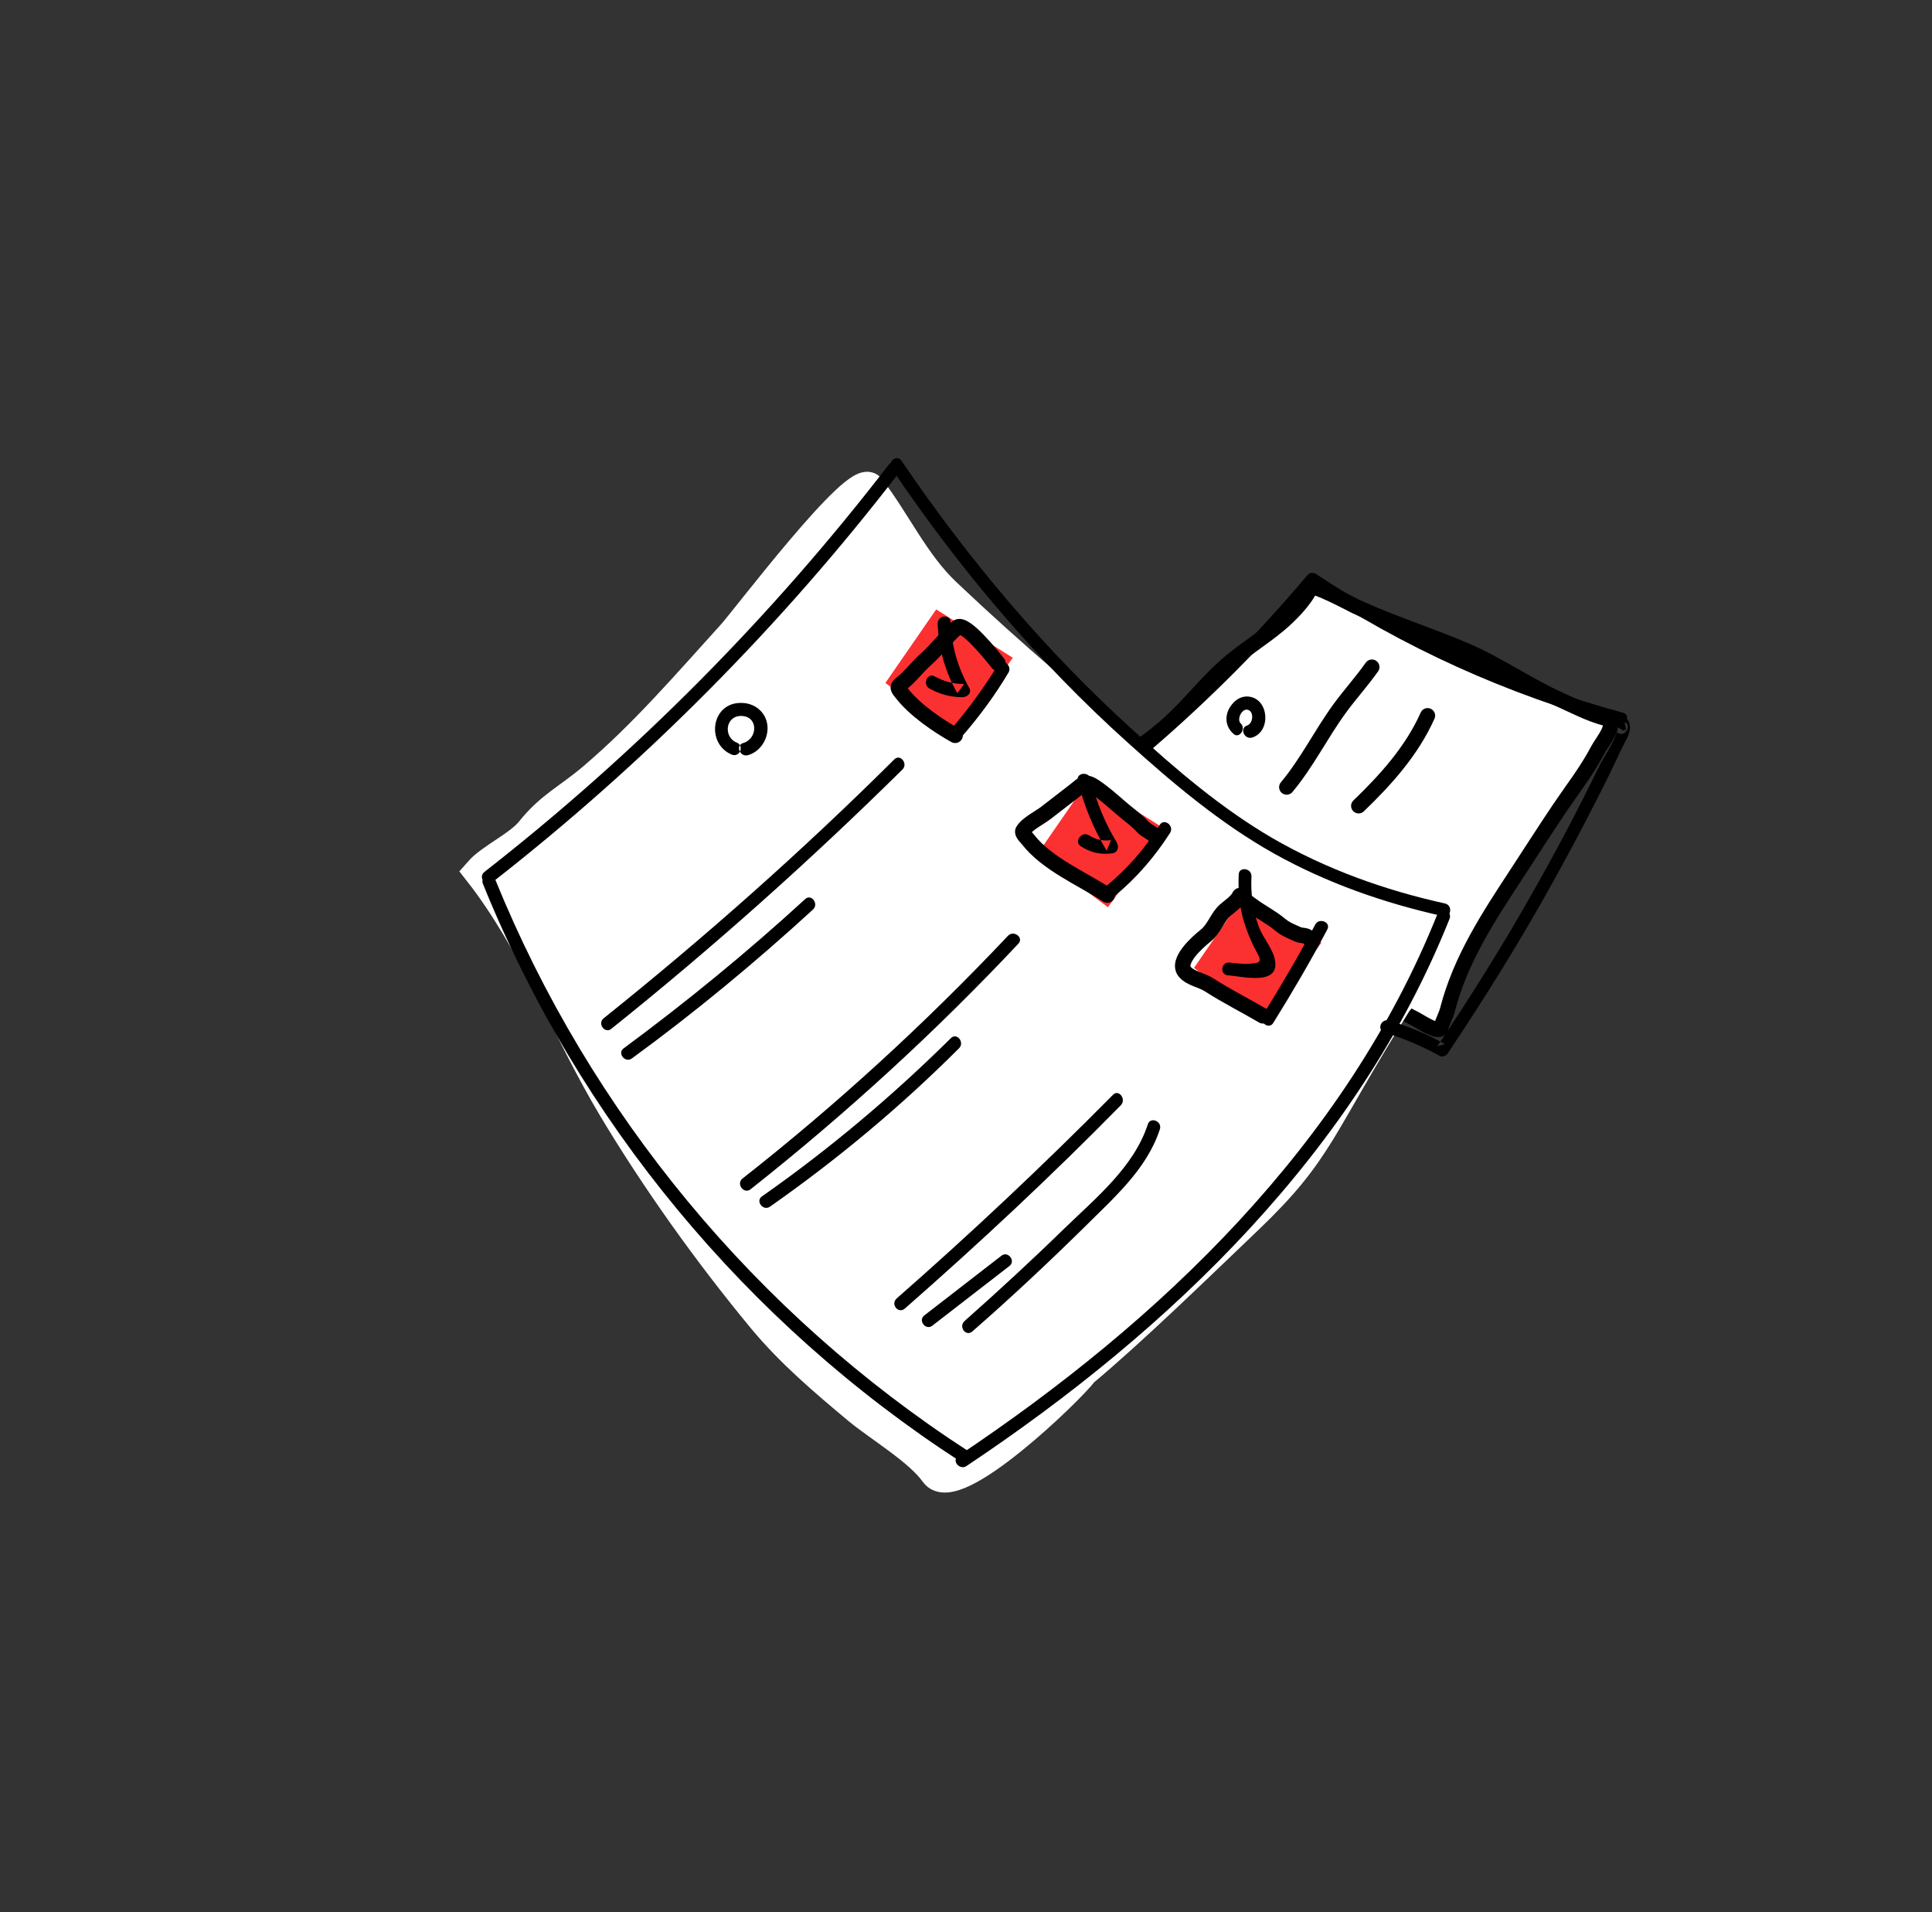
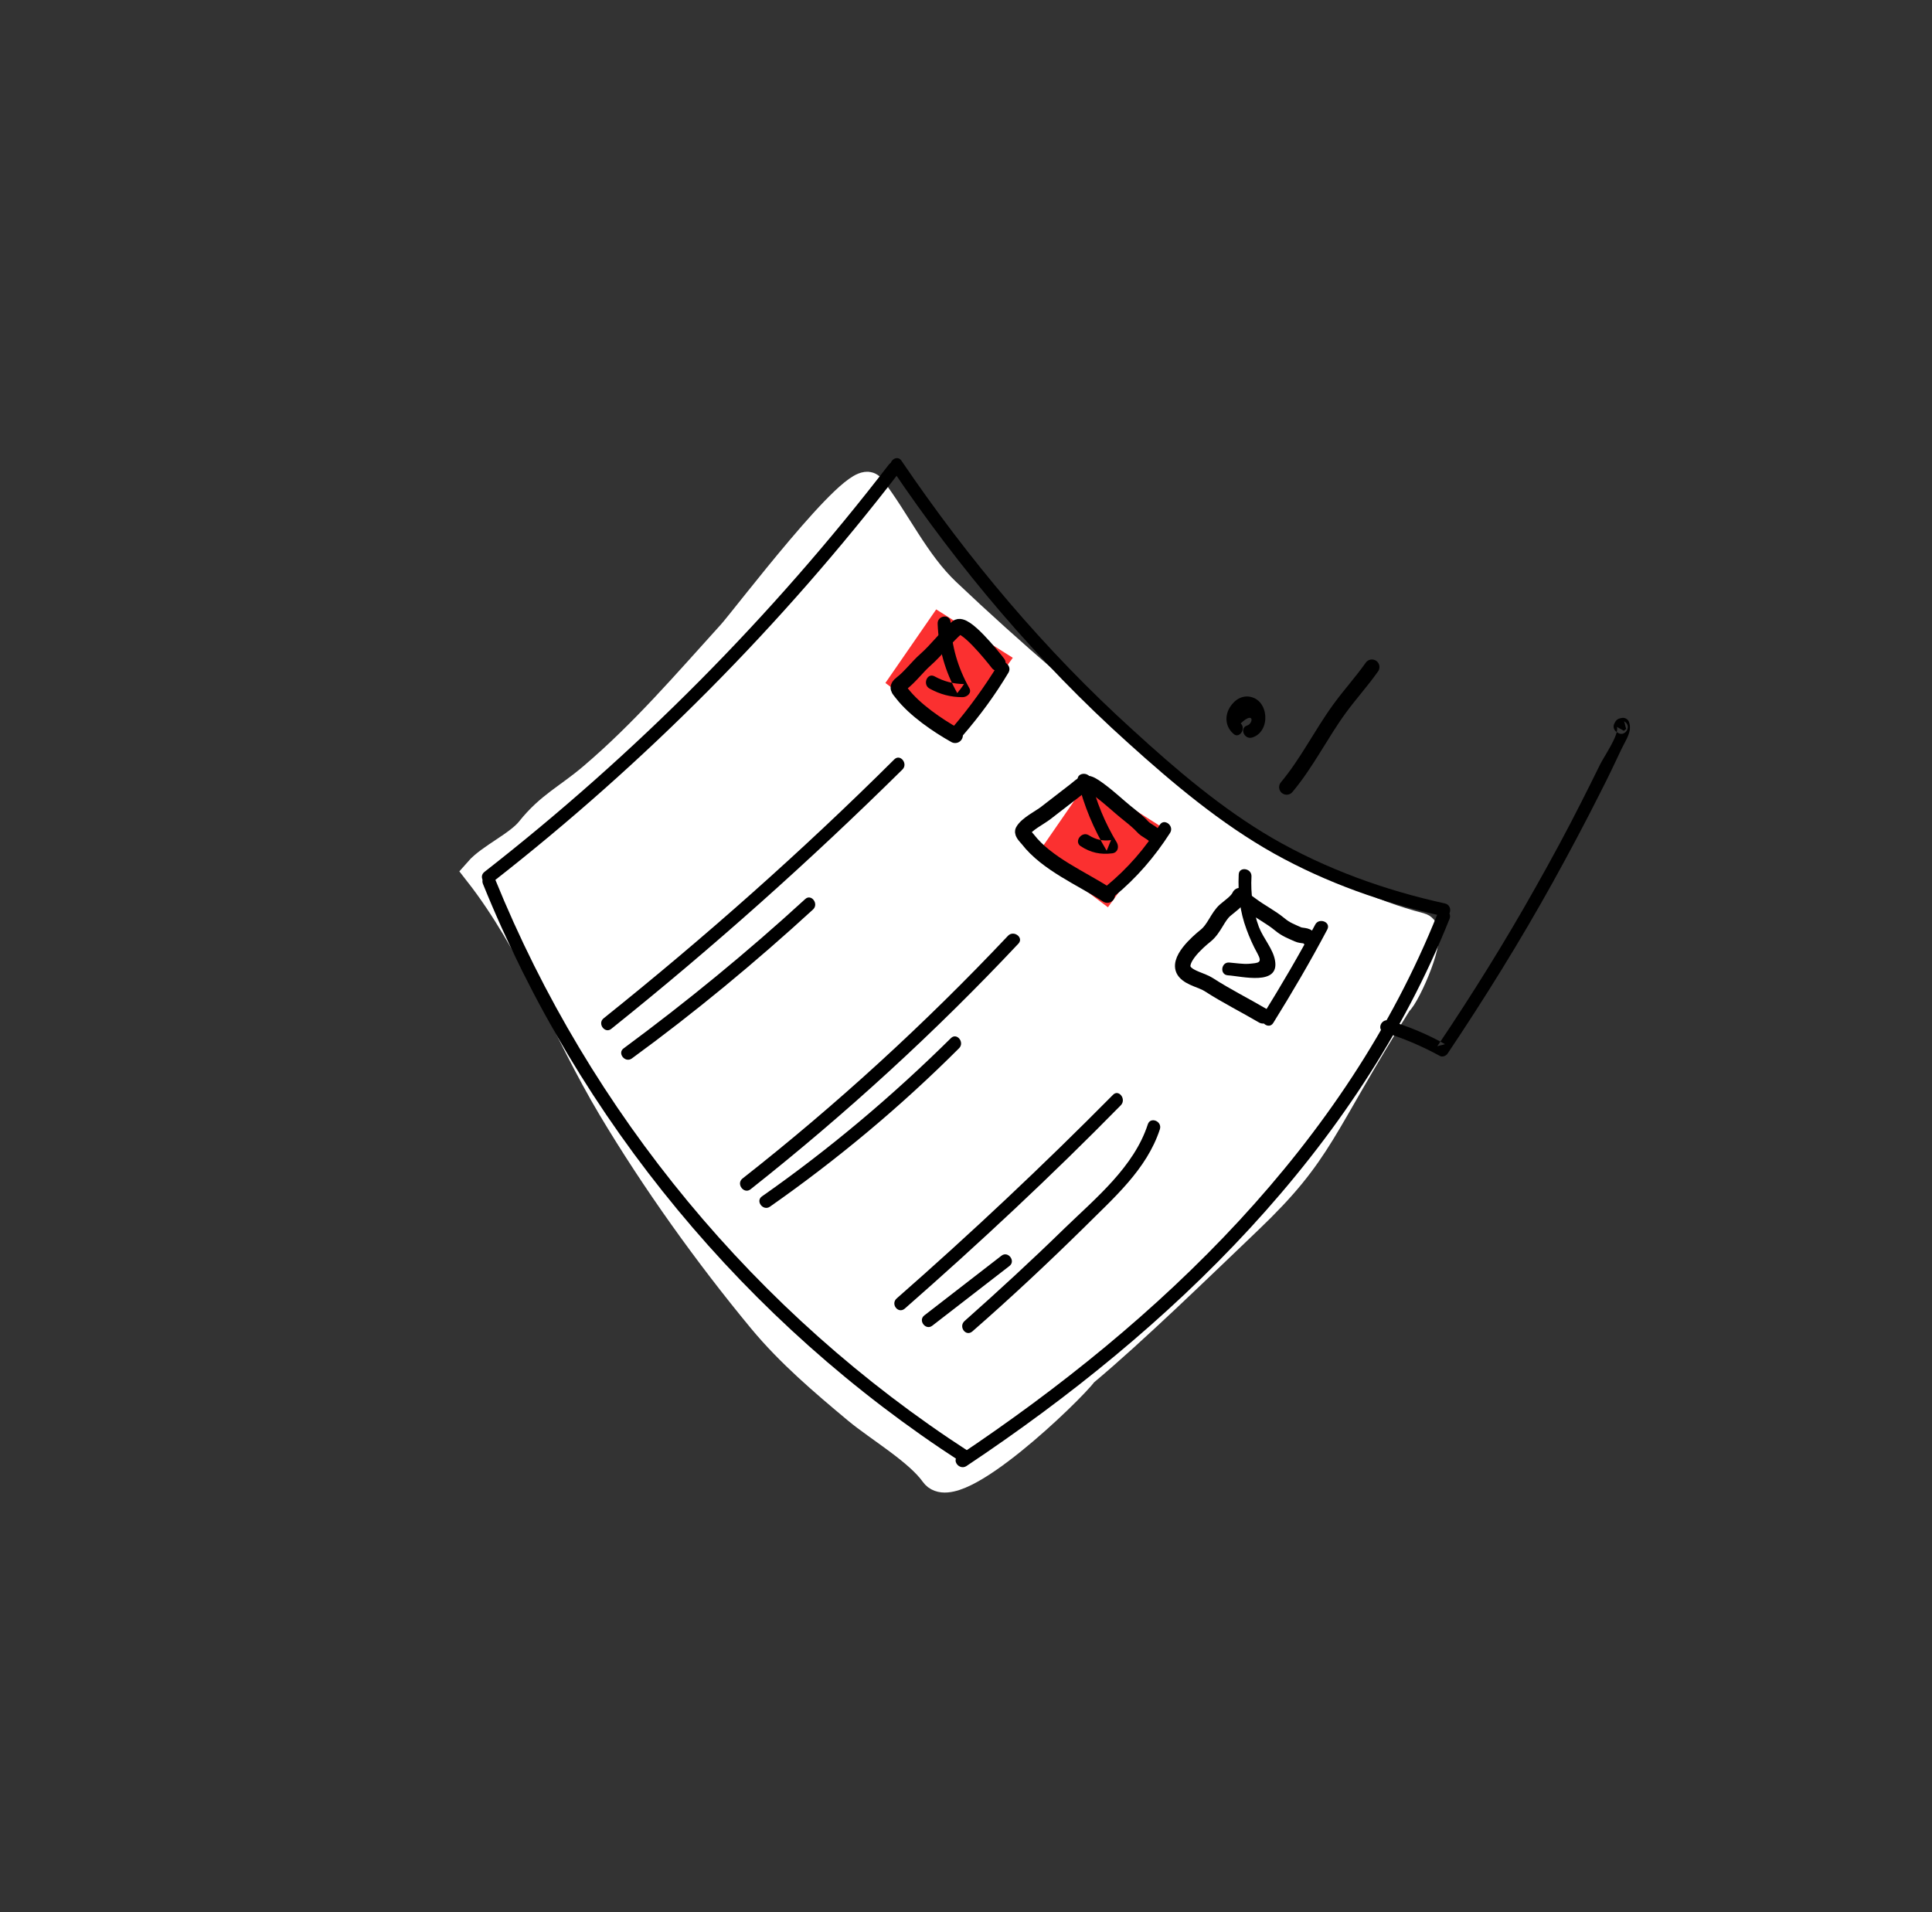
<svg xmlns="http://www.w3.org/2000/svg" width="98" height="97" viewBox="0 0 98 97" fill="none">
  <rect x="0" y="0" width="98" height="97" fill="#333333" stroke="none" />
-   <path d="M59.344 36.644C58.057 37.817 56.669 38.607 55.32 39.711C55.562 39.982 55.873 40.175 56.117 40.466C56.583 41.021 57.073 41.598 57.657 42.032C58.53 42.679 59.547 43.107 60.48 43.654C62.254 44.696 64.037 45.884 65.693 47.102C67.747 48.612 69.504 50.551 71.812 51.695C71.993 51.785 73.002 52.459 73.087 52.135C73.177 51.787 73.34 51.534 73.427 51.198C74.086 48.661 75.494 46.513 76.918 44.341L76.96 44.277C77.676 43.185 78.378 42.082 79.107 41C79.763 40.027 80.492 39.099 81.038 38.056C81.272 37.608 82.143 36.618 81.412 36.428C80.629 36.225 79.846 35.81 79.104 35.477C77.477 34.746 76.001 33.697 74.357 32.992C72.509 32.198 70.571 31.598 68.745 30.748C68.565 30.664 66.581 29.592 66.481 29.818C66.19 30.47 65.421 31.239 64.89 31.683C63.993 32.433 63.01 33.018 62.139 33.795C61.141 34.686 60.328 35.747 59.344 36.644Z" fill="white" stroke="black" stroke-width="0.765" stroke-linecap="round" />
  <path d="M31.077 56.171C28.737 52.254 27.116 47.834 24.292 44.224C24.896 43.533 26.326 42.9 26.924 42.148C27.915 40.904 28.828 40.516 30.076 39.456C32.685 37.238 34.849 34.708 37.139 32.183C37.838 31.412 43.489 23.928 44.127 24.757C45.446 26.473 46.383 28.561 47.973 30.069C51.285 33.21 54.632 36.049 58.181 38.923C62.351 42.3 66.754 45.694 72.041 47.066C72.744 47.249 71.281 50.513 70.891 50.798C66.845 57.252 66.975 58.327 63.28 61.856C60.779 64.245 57.48 67.46 54.958 69.57C54.252 70.514 48.43 76.127 47.429 74.715C46.605 73.553 44.59 72.376 43.51 71.475C41.806 70.054 40.099 68.602 38.679 66.887C35.946 63.584 33.276 59.851 31.077 56.171Z" fill="white" stroke="white" stroke-width="1.529" stroke-linecap="round" />
  <path d="M65.265 39.927C66.303 38.685 67.004 37.242 67.951 35.941C68.476 35.221 69.076 34.563 69.59 33.833" stroke="black" stroke-width="0.765" stroke-linecap="round" />
-   <path d="M68.916 40.876C70.306 39.541 71.625 38.068 72.414 36.298" stroke="black" stroke-width="0.765" stroke-linecap="round" />
  <path d="M48.488 37.336L44.912 34.641L47.488 30.91L51.374 33.365L48.488 37.336Z" fill="#FB3030" />
  <path d="M56.199 46.018L52.623 43.322L55.199 39.592L59.085 42.047L56.199 46.018Z" fill="#FB3030" />
-   <path d="M64.14 51.789L60.565 49.094L63.14 45.363L67.026 47.819L64.14 51.789Z" fill="#FB3030" />
  <path fill-rule="evenodd" clip-rule="evenodd" d="M24.5 44.84C29.355 56.831 37.863 67.109 48.73 74.142C49.077 74.374 49.474 73.844 49.127 73.612C38.362 66.639 29.934 56.466 25.112 44.589C24.943 44.191 24.331 44.442 24.5 44.84Z" fill="black" />
  <path fill-rule="evenodd" clip-rule="evenodd" d="M24.981 44.745C32.699 38.717 39.628 31.742 45.607 23.972C45.87 23.629 45.34 23.232 45.077 23.575C39.137 31.288 32.26 38.222 24.577 44.222C24.229 44.492 24.633 45.014 24.981 44.745Z" fill="black" />
  <path fill-rule="evenodd" clip-rule="evenodd" d="M45.227 23.766C48.657 28.847 52.636 33.558 57.21 37.671C59.517 39.753 61.91 41.768 64.618 43.29C67.313 44.795 70.211 45.807 73.201 46.471C73.612 46.571 73.712 45.909 73.283 45.823C70.232 45.151 67.262 44.082 64.545 42.512C61.961 41.006 59.656 39.034 57.464 37.029C53.007 32.994 49.112 28.356 45.731 23.376C45.51 23.018 44.988 23.422 45.227 23.766Z" fill="black" />
  <path fill-rule="evenodd" clip-rule="evenodd" d="M49.015 74.366C59.404 67.44 68.827 58.368 73.527 46.607C73.689 46.204 73.077 45.953 72.916 46.356C68.241 58.042 58.882 66.981 48.611 73.844C48.253 74.065 48.657 74.587 49.015 74.366Z" fill="black" />
-   <path fill-rule="evenodd" clip-rule="evenodd" d="M37.368 37.664C36.682 37.389 36.788 36.304 37.603 36.314C38.479 36.331 38.443 37.472 37.694 37.69C37.286 37.811 37.538 38.423 37.945 38.303C38.563 38.13 38.976 37.477 38.931 36.844C38.881 36.132 38.284 35.648 37.593 35.654C36.074 35.633 35.793 37.714 37.117 38.275C37.52 38.437 37.771 37.825 37.368 37.664Z" fill="black" />
  <path fill-rule="evenodd" clip-rule="evenodd" d="M31.014 52.18C36.15 48.067 41.071 43.675 45.772 39.035C46.076 38.745 45.672 38.222 45.368 38.513C40.698 43.157 35.763 47.531 30.61 51.658C30.292 51.931 30.696 52.453 31.014 52.18Z" fill="black" />
  <path fill-rule="evenodd" clip-rule="evenodd" d="M48.849 37.294C49.714 36.291 50.473 35.258 51.152 34.121C51.371 33.757 50.841 33.36 50.622 33.724C49.93 34.844 49.167 35.907 48.319 36.897C48.042 37.222 48.572 37.619 48.849 37.294Z" fill="black" />
  <path fill-rule="evenodd" clip-rule="evenodd" d="M47.158 34.93C47.686 35.217 48.216 35.363 48.828 35.362C49.048 35.359 49.309 35.157 49.169 34.904C48.581 33.856 48.265 32.765 48.216 31.551C48.192 31.124 47.538 31.213 47.562 31.64C47.607 32.885 47.942 34.073 48.557 35.155C48.669 35.013 48.799 34.857 48.897 34.697C48.365 34.691 47.879 34.567 47.395 34.301C47.027 34.113 46.776 34.724 47.158 34.93Z" fill="black" />
  <path fill-rule="evenodd" clip-rule="evenodd" d="M56.529 45.458C57.651 44.534 58.572 43.46 59.355 42.242C59.574 41.878 59.044 41.481 58.825 41.845C58.095 43.022 57.195 44.053 56.125 44.936C55.795 45.192 56.199 45.714 56.529 45.458Z" fill="black" />
  <path fill-rule="evenodd" clip-rule="evenodd" d="M54.814 42.918C55.321 43.249 55.824 43.361 56.431 43.281C56.703 43.237 56.769 42.963 56.656 42.745C56.047 41.742 55.603 40.666 55.327 39.517C55.237 39.113 54.569 39.185 54.672 39.606C54.981 40.869 55.474 42.045 56.134 43.149C56.219 42.972 56.274 42.79 56.359 42.613C55.928 42.668 55.593 42.594 55.215 42.357C54.864 42.156 54.467 42.685 54.814 42.918Z" fill="black" />
  <path fill-rule="evenodd" clip-rule="evenodd" d="M64.588 51.882C65.555 50.327 66.477 48.751 67.325 47.149C67.53 46.767 66.902 46.53 66.714 46.898C65.888 48.456 64.986 49.988 64.058 51.485C63.839 51.849 64.369 52.246 64.588 51.882Z" fill="black" />
  <path fill-rule="evenodd" clip-rule="evenodd" d="M62.275 49.47C62.976 49.512 64.903 50.025 64.676 48.725C64.579 48.133 64.083 47.599 63.858 47.021C63.556 46.198 63.432 45.32 63.481 44.447C63.488 44.025 62.839 43.942 62.833 44.365C62.79 45.316 62.892 46.239 63.231 47.145C63.382 47.556 63.565 47.972 63.782 48.36C64.049 48.849 63.846 48.839 63.354 48.886C63.037 48.908 62.684 48.848 62.358 48.822C61.939 48.784 61.857 49.432 62.275 49.47Z" fill="black" />
  <path fill-rule="evenodd" clip-rule="evenodd" d="M38.068 60.326C42.901 56.504 47.447 52.346 51.658 47.864C51.948 47.556 51.418 47.159 51.128 47.467C46.938 51.905 42.445 56.022 37.651 59.787C37.334 60.06 37.738 60.582 38.068 60.326Z" fill="black" />
  <path fill-rule="evenodd" clip-rule="evenodd" d="M32.044 53.692C35.262 51.342 38.314 48.813 41.244 46.128C41.548 45.838 41.144 45.316 40.84 45.606C37.91 48.291 34.827 50.816 31.64 53.17C31.296 53.408 31.7 53.93 32.044 53.692Z" fill="black" />
  <path fill-rule="evenodd" clip-rule="evenodd" d="M39.054 61.206C42.482 58.804 45.694 56.123 48.643 53.174C48.947 52.883 48.543 52.361 48.239 52.652C45.26 55.597 42.06 58.295 38.65 60.683C38.306 60.922 38.71 61.444 39.054 61.206Z" fill="black" />
  <path fill-rule="evenodd" clip-rule="evenodd" d="M45.894 66.376C49.673 63.062 53.341 59.639 56.857 56.057C57.147 55.749 56.743 55.227 56.453 55.535C52.923 59.1 49.269 62.54 45.49 65.854C45.155 66.14 45.559 66.662 45.894 66.376Z" fill="black" />
  <path fill-rule="evenodd" clip-rule="evenodd" d="M47.289 67.243C48.594 66.233 49.899 65.223 51.205 64.213C51.535 63.958 51.131 63.435 50.8 63.691C49.495 64.701 48.19 65.711 46.885 66.721C46.554 66.977 46.958 67.499 47.289 67.243Z" fill="black" />
  <path fill-rule="evenodd" clip-rule="evenodd" d="M49.322 67.533C51.264 65.836 53.152 64.069 55 62.25C56.474 60.775 58.165 59.328 58.834 57.28C58.964 56.873 58.353 56.623 58.222 57.029C57.524 59.184 55.581 60.771 54.006 62.295C52.357 63.905 50.651 65.475 48.935 66.998C48.601 67.284 48.987 67.82 49.322 67.533Z" fill="black" />
-   <path fill-rule="evenodd" clip-rule="evenodd" d="M58.316 38.094C61.362 35.486 64.189 32.631 66.793 29.559C66.648 29.588 66.49 29.599 66.345 29.628C71.173 32.847 76.469 35.233 82.077 36.764C82.471 36.877 82.739 36.252 82.328 36.153C76.794 34.647 71.543 32.283 66.755 29.115C66.595 29.017 66.419 29.041 66.307 29.184C63.756 32.215 60.968 35.012 57.956 37.593C57.577 37.858 57.981 38.38 58.316 38.094Z" fill="black" />
  <path fill-rule="evenodd" clip-rule="evenodd" d="M70.22 52.366C71.201 52.664 72.123 53.063 73.032 53.556C73.148 53.633 73.345 53.565 73.423 53.449C75.321 50.617 77.117 47.724 78.767 44.75C79.603 43.241 80.408 41.728 81.186 40.181C81.562 39.444 81.924 38.691 82.27 37.95C82.483 37.507 82.803 37.093 82.628 36.616C82.582 36.484 82.422 36.386 82.278 36.414C82.054 36.448 81.967 36.516 81.877 36.724C81.813 36.857 81.869 37.036 81.984 37.114C81.998 37.131 82.029 37.135 82.042 37.153C82.385 37.416 82.782 36.886 82.439 36.623C82.426 36.605 82.395 36.602 82.381 36.584C82.427 36.715 82.443 36.843 82.489 36.974C82.454 37.001 82.401 37.042 82.367 37.069C82.251 36.991 82.132 36.944 82.016 36.867C82.154 37.261 81.313 38.44 81.139 38.826C80.84 39.446 80.528 40.05 80.212 40.684C79.476 42.143 78.697 43.581 77.887 45.014C76.343 47.767 74.667 50.455 72.906 53.069C73.038 53.023 73.165 53.008 73.296 52.962C72.404 52.456 71.465 52.07 70.484 51.772C70.063 51.624 69.813 52.236 70.22 52.366Z" fill="black" />
-   <path fill-rule="evenodd" clip-rule="evenodd" d="M62.934 36.692C62.724 36.492 62.98 35.96 63.258 35.996C63.628 36.043 63.576 36.695 63.266 36.797C62.858 36.917 63.109 37.53 63.517 37.409C64.481 37.109 64.377 35.464 63.358 35.334C62.895 35.275 62.508 35.602 62.316 36.001C62.12 36.431 62.202 36.896 62.554 37.208C62.845 37.512 63.228 36.965 62.934 36.692Z" fill="black" />
+   <path fill-rule="evenodd" clip-rule="evenodd" d="M62.934 36.692C63.628 36.043 63.576 36.695 63.266 36.797C62.858 36.917 63.109 37.53 63.517 37.409C64.481 37.109 64.377 35.464 63.358 35.334C62.895 35.275 62.508 35.602 62.316 36.001C62.12 36.431 62.202 36.896 62.554 37.208C62.845 37.512 63.228 36.965 62.934 36.692Z" fill="black" />
  <path d="M48.449 37.296C47.561 36.8 46.399 36.007 45.753 35.173C45.571 34.937 45.458 34.875 45.727 34.667C46.181 34.315 46.522 33.835 46.953 33.455C47.517 32.958 47.985 32.312 48.554 31.822C48.92 31.506 50.337 33.277 50.62 33.643" stroke="black" stroke-width="0.785" stroke-linecap="round" />
  <path d="M56.166 45.4C54.874 44.556 53.105 43.824 52.135 42.57C52.072 42.489 51.827 42.261 51.888 42.147C52.076 41.798 52.74 41.474 53.047 41.236C53.534 40.859 54.022 40.482 54.51 40.105C54.946 39.767 55.031 39.574 55.524 39.904C56.169 40.337 56.7 40.872 57.309 41.351C57.495 41.498 57.808 41.762 57.945 41.919C58.144 42.148 58.439 42.218 58.619 42.45" stroke="black" stroke-width="0.785" stroke-linecap="round" />
  <path d="M64.061 51.524C63.157 50.992 62.202 50.517 61.321 49.947C60.965 49.717 60.376 49.624 60.102 49.297C59.642 48.748 60.759 47.776 61.152 47.462C61.602 47.101 61.758 46.502 62.15 46.163C62.372 45.971 62.759 45.715 62.876 45.44C62.895 45.396 62.934 45.474 62.956 45.496C63.111 45.654 63.304 45.777 63.48 45.909C63.941 46.254 64.476 46.521 64.917 46.887C65.228 47.146 65.488 47.235 65.833 47.391C66.044 47.487 66.269 47.407 66.416 47.598" stroke="black" stroke-width="0.785" stroke-linecap="round" />
</svg>